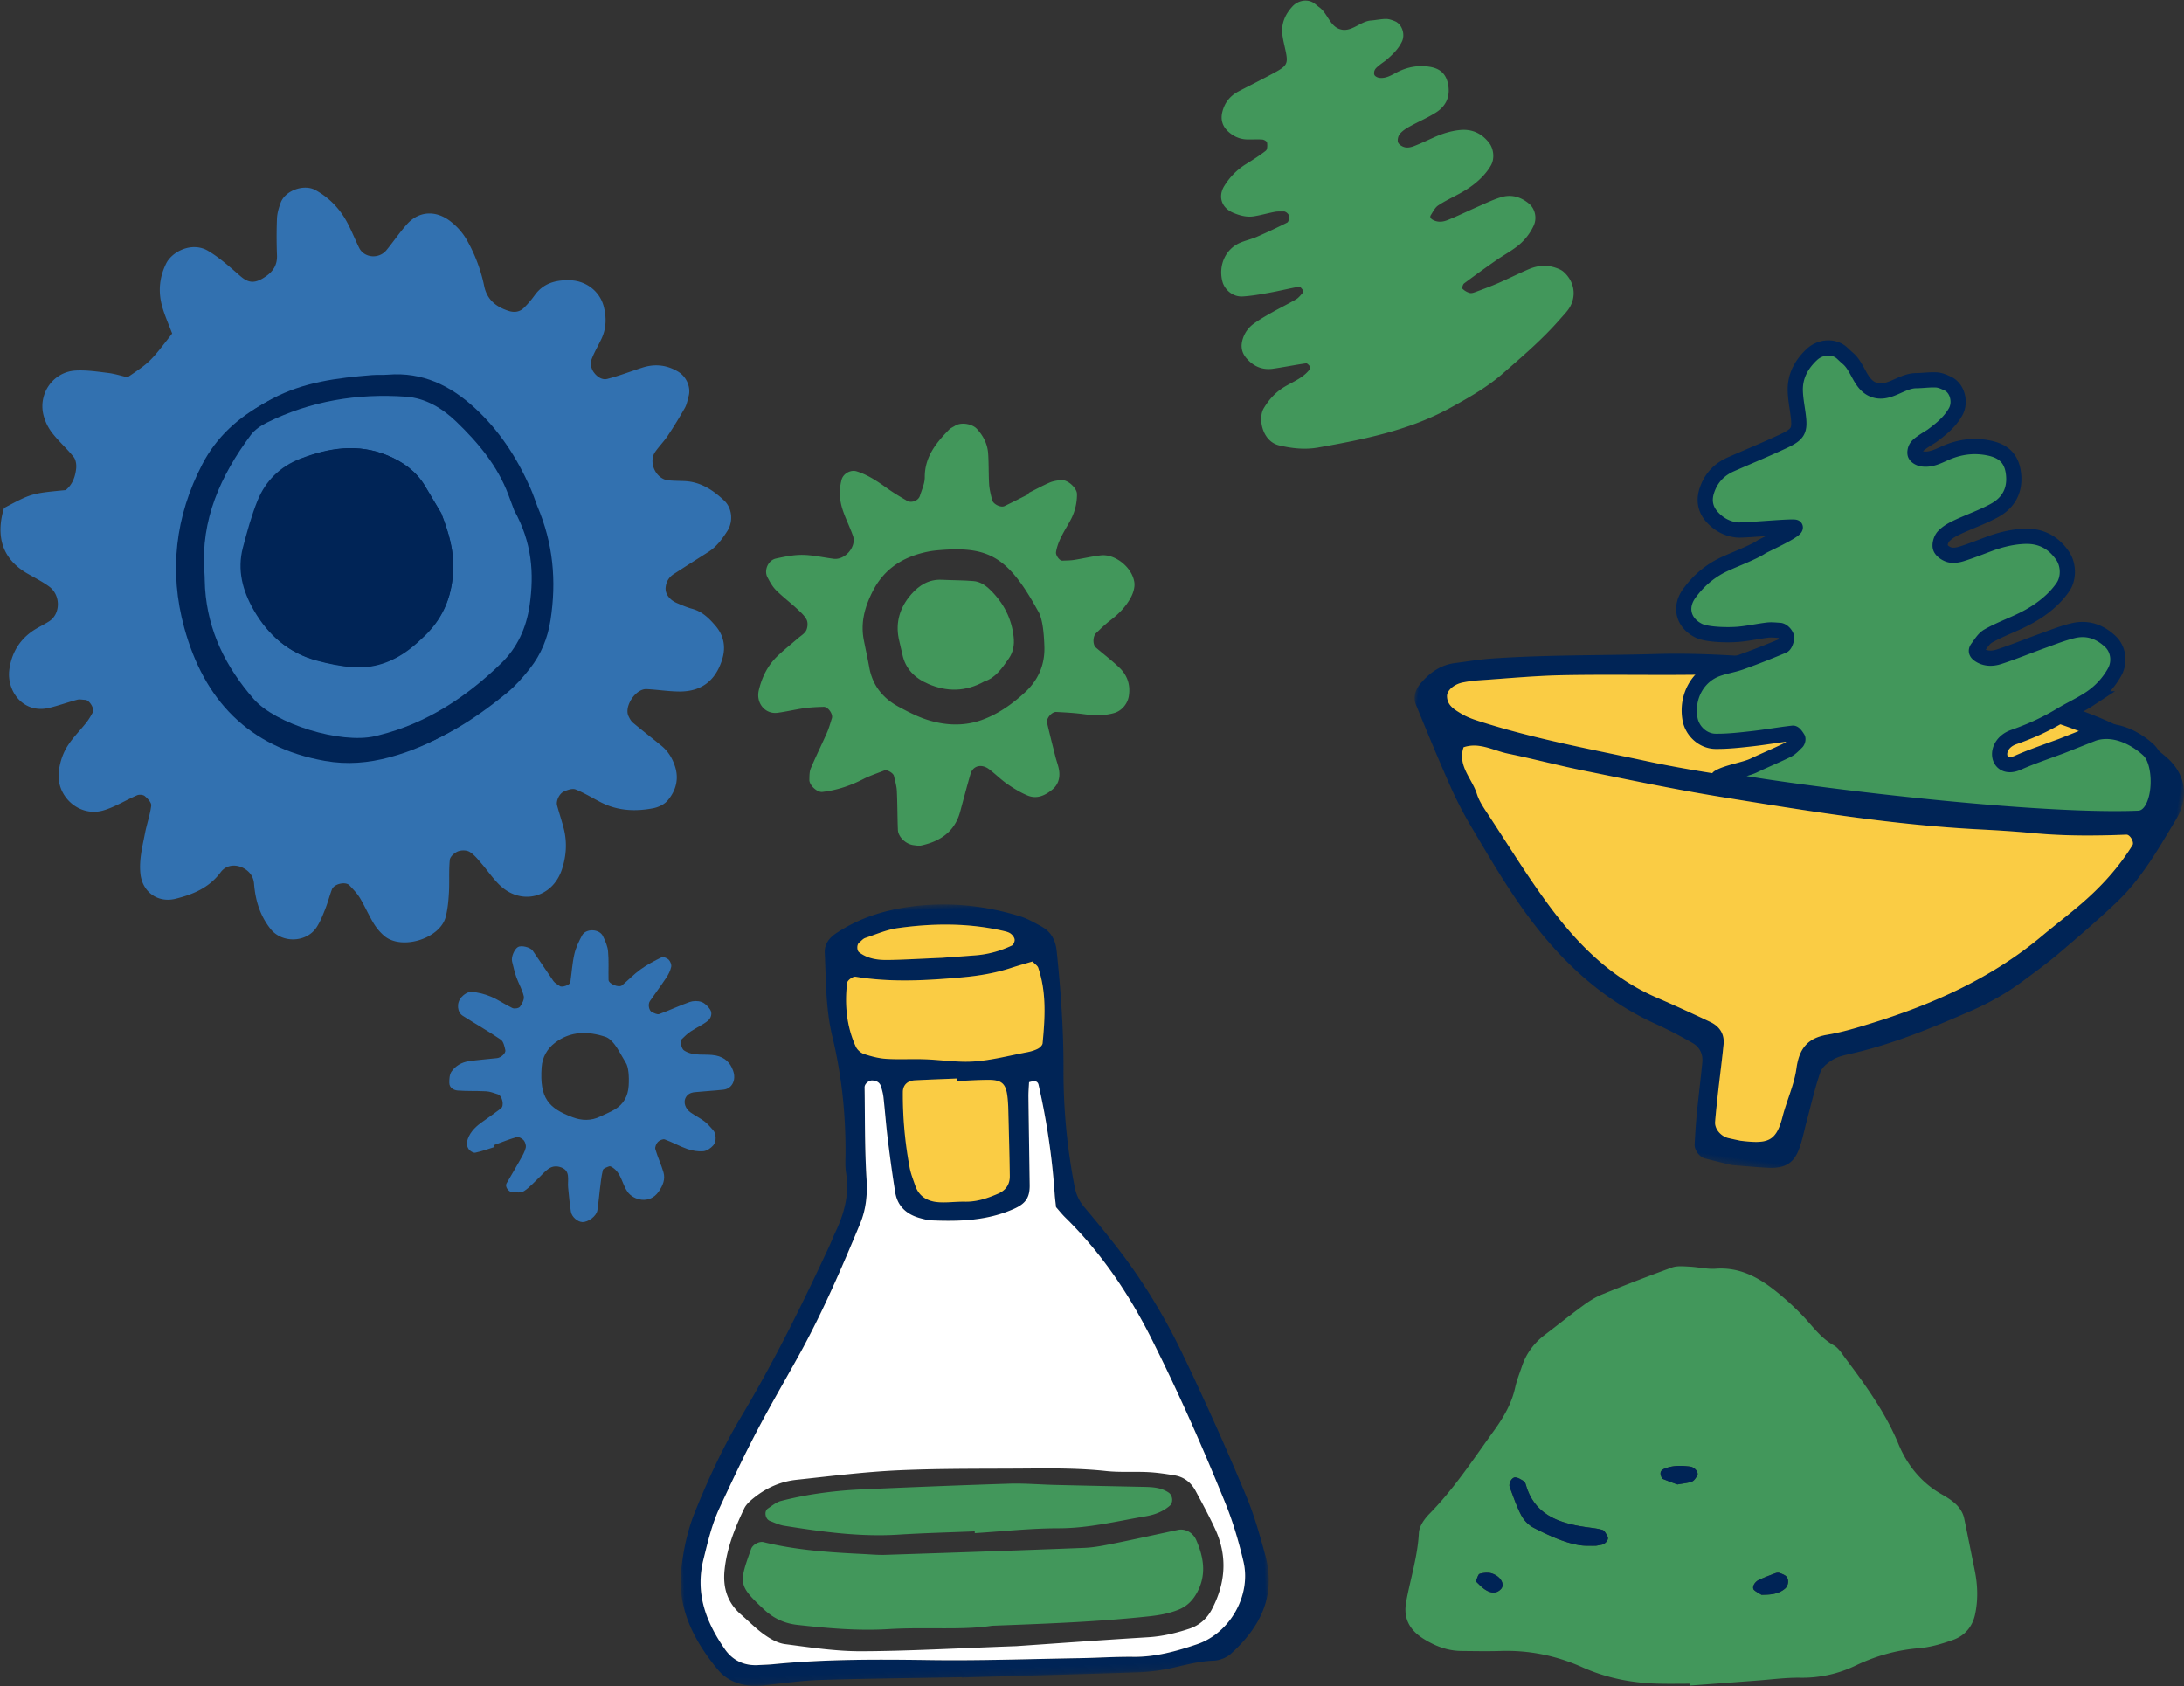
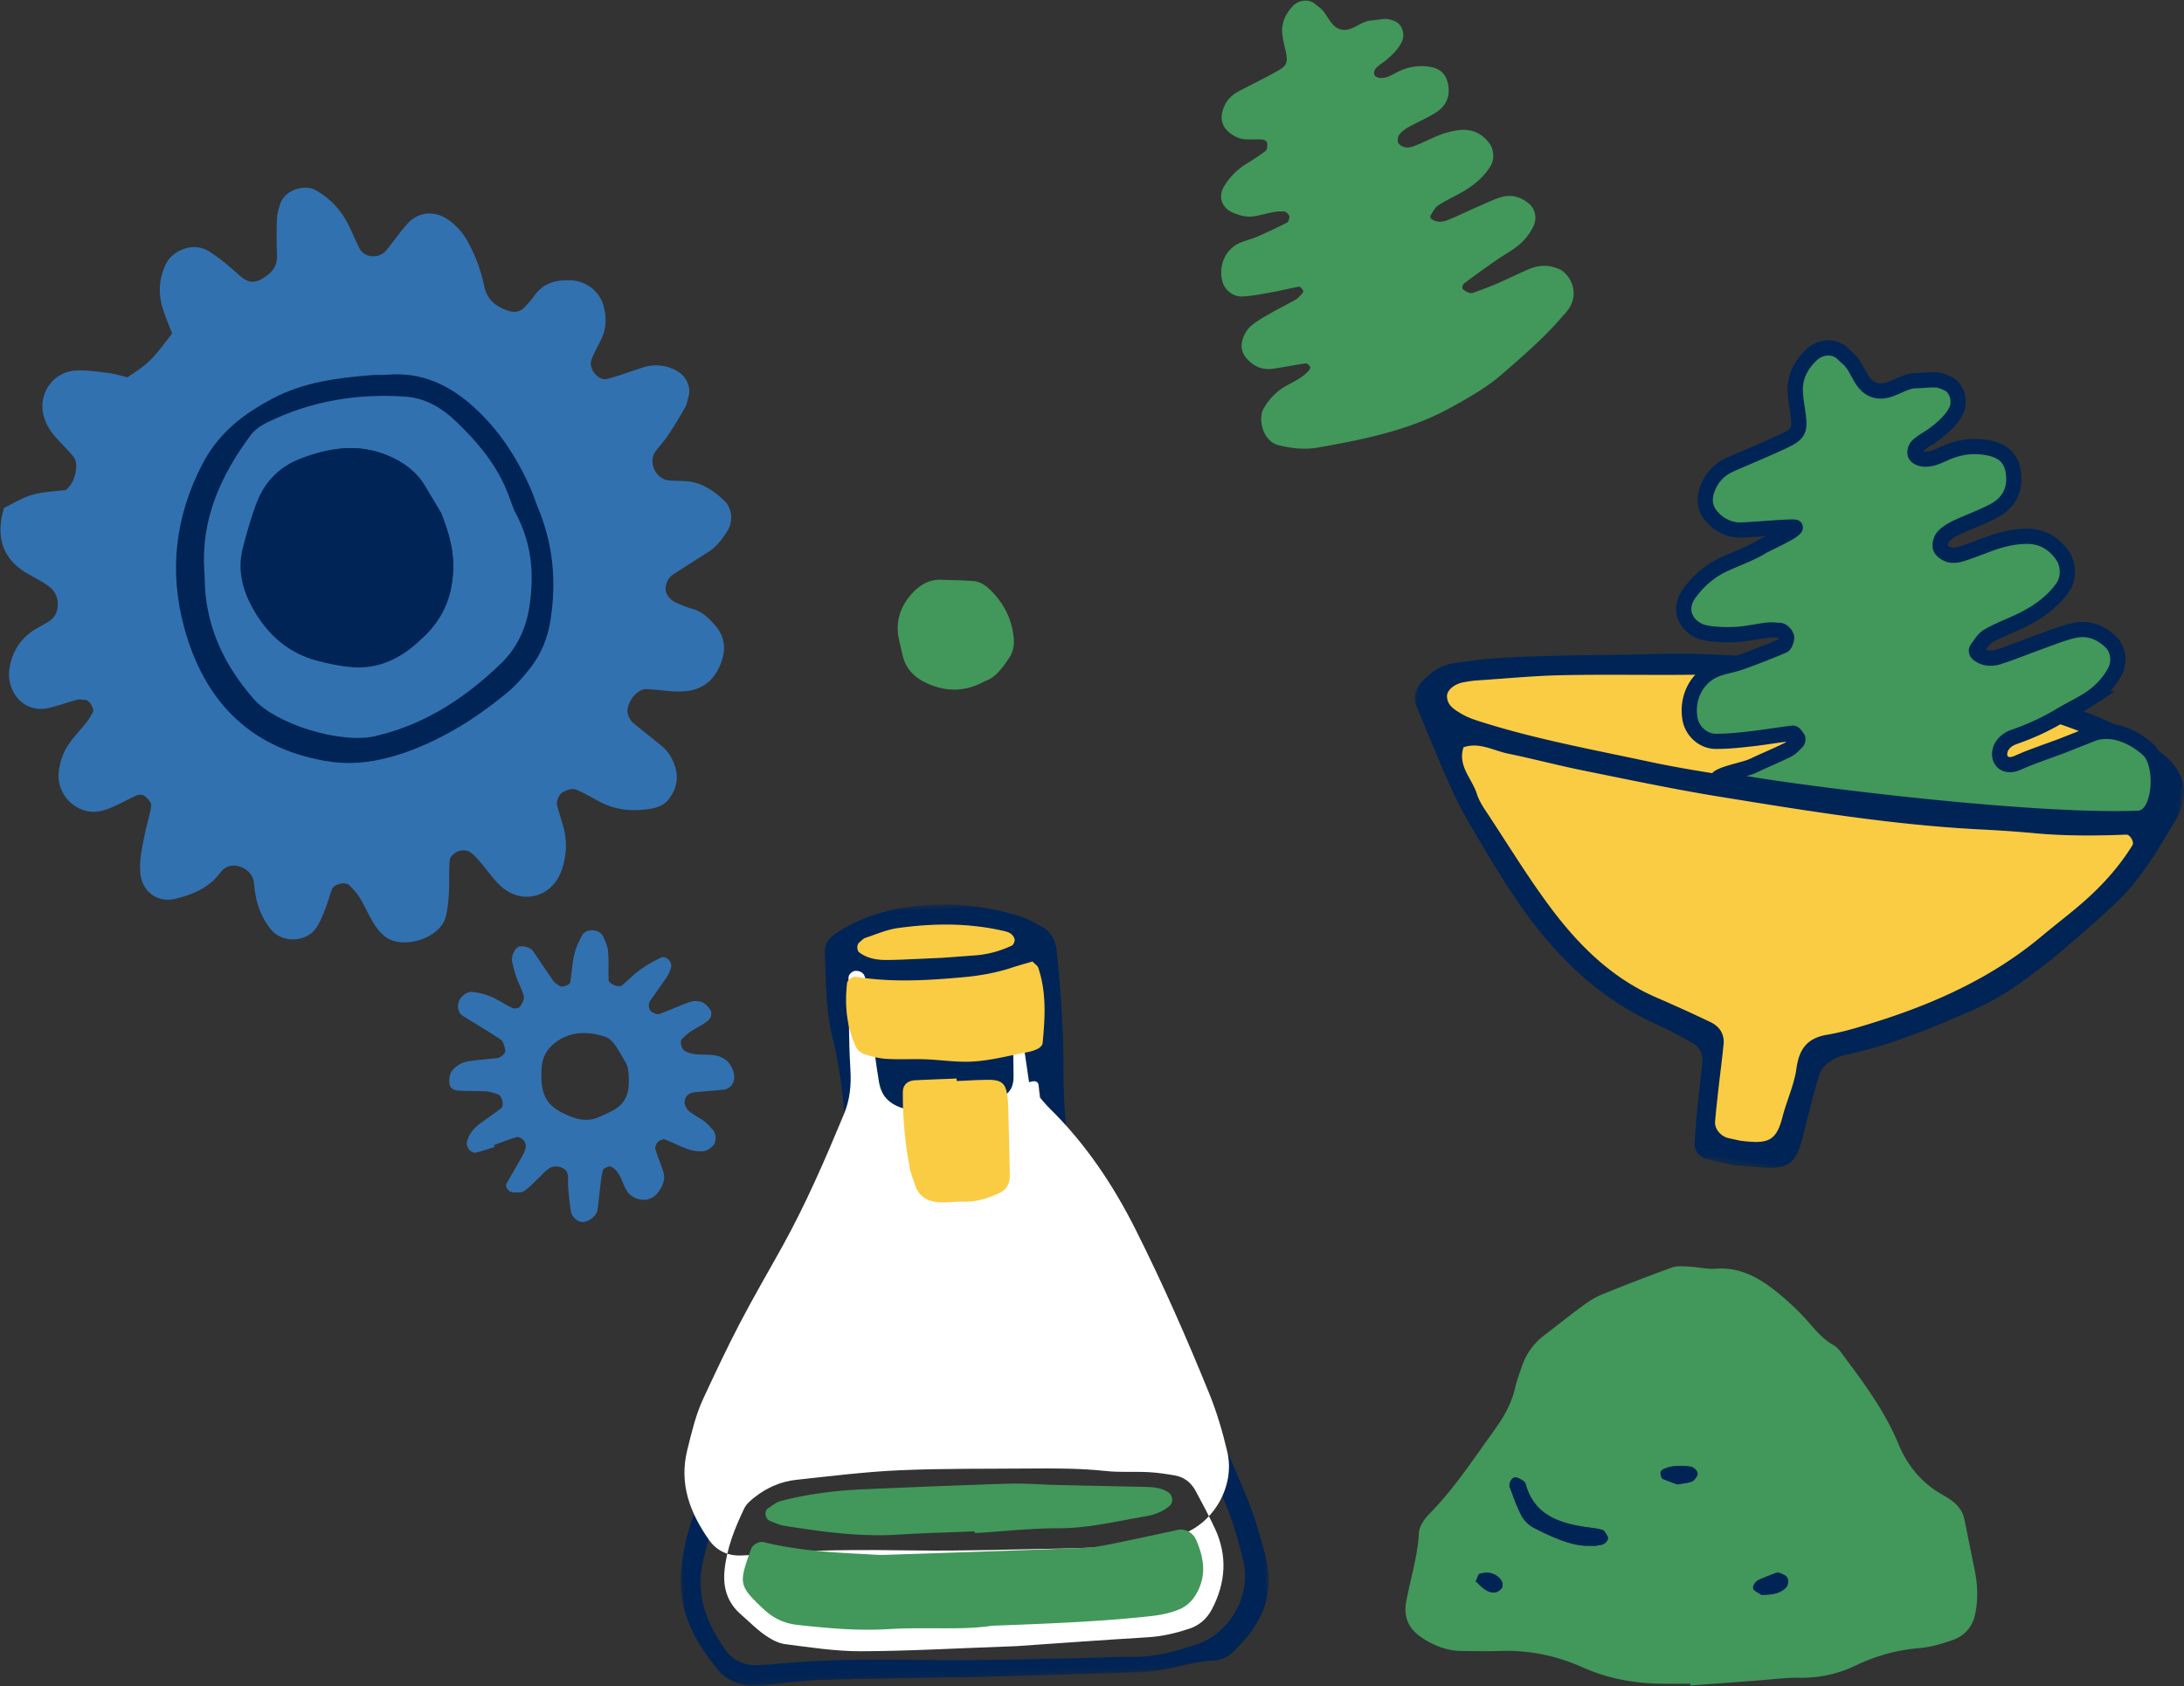
<svg xmlns="http://www.w3.org/2000/svg" xmlns:xlink="http://www.w3.org/1999/xlink" width="316" height="244">
  <rect width="100%" height="100%" fill="#333333" stroke="none" />
  <defs>
    <path id="a" d="M0 .769h85.078v112.08H0z" />
    <path id="c" d="M0 .27h112.232v74.38H0z" />
  </defs>
  <g fill="none" fill-rule="evenodd">
    <path d="M90.535 153.756c-.78-1.3-1.128-2.019-1.609-2.634-.35-.449-.818-.933-1.333-1.102-2.535-.833-5.03-.848-7.28.854-1.157.874-1.837 2.1-1.942 3.52-.33 4.525 1.012 5.959 4.46 7.258 1.343.508 2.687.544 4.01-.096.708-.344 1.45-.632 2.122-1.035 1.273-.76 1.904-1.933 1.997-3.41.085-1.4-.027-2.755-.425-3.355m-18.97 12.203c-.93.29-1.85.628-2.8.827-.277.058-.737-.225-.933-.486-.21-.278-.347-.748-.272-1.077.278-1.207 1.085-2.07 2.066-2.78.95-.687 1.92-1.347 2.853-2.057.516-.396.194-1.837-.437-2.042-.555-.177-1.12-.404-1.69-.438-1.375-.08-2.763-.004-4.135-.114-.566-.046-1.196-.39-1.208-1.095-.01-.56.027-1.239.328-1.663.58-.822 1.48-1.336 2.49-1.485 1.364-.2 2.74-.296 4.111-.45.542-.06 1.276-.714 1.178-1.15-.122-.541-.267-1.258-.66-1.523-1.792-1.223-3.686-2.287-5.513-3.457-.79-.508-.918-1.822-.209-2.65.345-.405.977-.832 1.451-.803.962.058 1.95.312 2.842.687 1.081.454 2.055 1.16 3.122 1.659.284.13.915.031 1.079-.19.316-.43.656-1.078.553-1.536-.208-.948-.74-1.817-1.07-2.745-.261-.739-.435-1.513-.62-2.28-.154-.634.327-1.771.85-2.085.467-.279 1.78.009 2.148.54 1.017 1.458 1.98 2.955 3.003 4.409.211.296.6.467.906.703.31.24 1.465-.155 1.522-.549.2-1.358.278-2.743.583-4.074.215-.94.655-1.85 1.116-2.71.552-1.03 2.493-.968 3.012.09.343.696.681 1.456.749 2.212.126 1.37.035 2.758.069 4.136.015.572 1.488 1.177 1.95.794.904-.752 1.717-1.62 2.668-2.303.948-.684 1.997-1.246 3.052-1.754.244-.12.79.095 1.026.327.244.242.438.726.371 1.046-.115.55-.393 1.095-.709 1.571-.76 1.152-1.591 2.25-2.37 3.389-.318.466-.146 1.384.292 1.588.333.155.774.39 1.056.287 1.48-.536 2.909-1.218 4.393-1.74.523-.183 1.212-.195 1.724-.01.494.18.963.651 1.257 1.112.35.551.097 1.258-.34 1.61-.75.604-1.67.998-2.482 1.542-.473.315-.89.725-1.298 1.125-.312.304-.014 1.395.322 1.613 1.433.94 3.09.432 4.62.744 1.302.267 2.086 1.024 2.507 2.24.456 1.314-.17 2.57-1.409 2.706-1.377.153-2.76.222-4.137.36-.599.059-1.123.287-1.385.907-.27.64.021 1.505.782 2.04.644.454 1.364.803 1.99 1.278.468.352.845.823 1.246 1.257.443.48.536 1.631.028 2.214-.355.408-.935.807-1.447.851-.758.066-1.582-.076-2.309-.329-1.112-.383-2.149-.978-3.256-1.382-.267-.095-.777.123-1.003.363-.238.252-.45.753-.363 1.055.328 1.132.846 2.21 1.173 3.34.293 1.013-.091 1.907-.679 2.772-1.312 1.927-3.674 1.253-4.522.053-.791-1.122-.885-2.664-2.129-3.499-.152-.104-.383-.243-.514-.194-.34.127-.863.298-.925.546-.232.942-.321 1.923-.445 2.894-.125.975-.188 1.959-.349 2.929-.14.853-1.329 1.728-2.19 1.696-.664-.025-1.523-.744-1.642-1.504-.182-1.165-.29-2.34-.404-3.515-.106-1.108.43-2.493-1.196-2.95-1.417-.397-2.135.713-2.985 1.511-.718.674-1.378 1.44-2.188 1.973-.426.278-1.125.209-1.693.173-.598-.042-1.098-.844-.856-1.264.69-1.195 1.397-2.378 2.07-3.582.285-.508.586-1.037.716-1.594.077-.327-.068-.814-.29-1.077-.225-.264-.728-.542-1.011-.464-1.118.311-2.2.76-3.294 1.155l.093.276" fill="#3271B0" />
    <g fill="#42975B">
-       <path d="M150.162 88.363c-4.273-7.775-7.117-9.332-14.085-8.775-.571.046-1.144.099-1.704.21-3.54.696-6.357 2.365-8.075 5.702-1.17 2.277-1.815 4.586-1.31 7.136.256 1.307.547 2.606.782 3.914.47 2.63 1.98 4.501 4.286 5.732 1.339.715 2.71 1.43 4.15 1.882 2.591.817 5.29.935 7.862.007 2.345-.845 4.394-2.295 6.228-3.986 1.92-1.77 2.898-4.002 2.814-6.62-.068-2.1-.285-4.188-.948-5.202m-1.343-17.035c1.01-.505 2.003-1.05 3.038-1.5.502-.22 1.077-.303 1.63-.368.954-.11 2.337 1.13 2.339 2.039a7.798 7.798 0 01-.95 3.787c-.797 1.48-1.8 2.876-2.082 4.596-.072.437.487 1.258.917 1.241.556-.025 1.117-.02 1.663-.102 1.302-.202 2.591-.515 3.898-.666 2.046-.243 4.537 1.715 4.855 3.9.102.68-.146 1.51-.48 2.145-.704 1.342-1.762 2.422-2.978 3.35-.74.564-1.414 1.218-2.084 1.869-.485.473-.49 1.676-.031 2.07 1.14.986 2.35 1.893 3.432 2.937 1.147 1.106 1.604 2.509 1.337 4.122-.186 1.13-1.053 2.118-2.105 2.42-1.486.427-2.969.362-4.48.16-1.297-.174-2.611-.243-3.92-.31-.646-.032-1.463.935-1.319 1.565.377 1.644.798 3.278 1.21 4.917.182.725.481 1.436.553 2.171.094.962-.185 1.886-.96 2.537-1.053.889-2.267 1.464-3.632.896-1.03-.428-2.008-1.029-2.931-1.666-.923-.638-1.724-1.449-2.622-2.13-1.104-.838-2.348-.52-2.699.684-.526 1.808-1 3.631-1.493 5.448-.78 2.89-2.87 4.292-5.632 4.896-.352.078-.746-.004-1.118-.049-1.093-.132-2.215-1.18-2.26-2.203-.08-1.88-.06-3.766-.154-5.646-.037-.732-.256-1.456-.424-2.178-.095-.406-.995-.93-1.36-.786-1.038.41-2.11.76-3.1 1.268-1.868.957-3.811 1.607-5.897 1.847-.745.083-1.898-.96-1.876-1.76.015-.555-.003-1.155.206-1.648.73-1.734 1.573-3.42 2.332-5.142.3-.683.503-1.408.725-2.121.185-.6-.56-1.658-1.183-1.64-.927.025-1.86.063-2.78.189-1.3.183-2.584.496-3.885.67-1.83.247-3.173-1.42-2.727-3.272.45-1.878 1.271-3.557 2.662-4.9.947-.915 1.99-1.732 2.985-2.6.425-.367.979-.682 1.21-1.15.215-.44.269-1.15.05-1.56-.333-.632-.928-1.144-1.472-1.646-.969-.893-2.03-1.69-2.954-2.622-.515-.518-.888-1.205-1.236-1.864-.532-1.002.097-2.46 1.23-2.706 1.273-.276 2.588-.549 3.879-.529 1.493.023 2.98.378 4.472.566 1.66.207 3.34-1.76 2.794-3.322-.435-1.24-1.035-2.424-1.458-3.667-.497-1.447-.59-2.937-.189-4.448.234-.886 1.305-1.497 2.186-1.217 1.647.52 3.038 1.47 4.422 2.461.913.657 1.889 1.228 2.858 1.797.635.376 1.645-.007 1.867-.706.28-.89.708-1.801.704-2.7-.014-2.916 1.614-4.93 3.478-6.848.256-.265.62-.42.94-.618.86-.525 2.446-.27 3.131.479.922 1.004 1.52 2.172 1.618 3.522.108 1.502.053 3.012.147 4.513.046.742.251 1.48.415 2.212.14.63 1.256 1.19 1.824.913 1.183-.576 2.355-1.174 3.53-1.765l-.066-.132" />
      <path d="M142.432 98.594c1.615-.51 2.57-1.937 3.537-3.323.638-.914.815-1.97.696-3.08-.286-2.713-1.466-4.967-3.414-6.865-.69-.671-1.463-1.174-2.398-1.252-1.524-.128-3.059-.113-4.587-.187-1.855-.09-3.262.783-4.416 2.102-1.603 1.836-2.301 3.967-1.815 6.405.15.752.366 1.492.518 2.244.439 2.161 1.845 3.503 3.774 4.327 2.692 1.153 5.38 1.146 8.105-.37" />
    </g>
    <path d="M.535 73.532c4.022-2.146 4.022-2.146 8.967-2.62.988-.803 1.384-1.923 1.516-3.112.06-.546-.034-1.262-.356-1.67-.983-1.234-2.195-2.29-3.153-3.541a7.063 7.063 0 01-1.244-2.645c-.705-3.11 1.495-6.138 4.655-6.327 1.566-.092 3.16.152 4.729.344.977.12 1.927.43 2.796.632 3.284-2.223 3.284-2.223 6.464-6.335-.45-1.193-1.011-2.445-1.398-3.748-.642-2.155-.5-4.25.505-6.336.883-1.834 3.821-3.236 6.103-1.871 1.728 1.033 3.176 2.363 4.673 3.66 1.262 1.096 2.216 1.053 3.733-.016 1.05-.74 1.598-1.673 1.552-2.995a69.659 69.659 0 01-.004-5.33c.033-.771.267-1.557.536-2.287.662-1.79 3.387-2.741 5.037-1.828 1.968 1.088 3.472 2.64 4.535 4.586.663 1.214 1.166 2.51 1.774 3.75.727 1.492 2.872 1.683 3.97.342 1.002-1.224 1.889-2.544 2.94-3.721 1.757-1.976 4.255-2.08 6.38-.383.943.749 1.716 1.617 2.314 2.672a22.722 22.722 0 012.498 6.64c.413 1.987 1.727 3.018 3.547 3.597.818.258 1.594.154 2.203-.45a13.669 13.669 0 001.534-1.792c1.296-1.813 3.13-2.273 5.228-2.19 2.25.091 4.213 1.597 4.78 3.77.409 1.568.395 3.137-.298 4.638-.497 1.076-1.135 2.1-1.518 3.21-.158.463.039 1.195.335 1.627.441.644 1.196 1.23 2.003 1.022 1.72-.444 3.387-1.092 5.084-1.634 1.801-.578 3.522-.393 5.155.583 1.21.72 1.888 2.262 1.527 3.558-.16.57-.258 1.182-.543 1.686a67.375 67.375 0 01-2.472 4.026c-.546.818-1.255 1.528-1.82 2.337-1.032 1.49.086 3.926 1.881 4.117.789.083 1.587.074 2.381.112 2.33.11 4.122 1.309 5.736 2.837 1.13 1.069 1.318 3.002.443 4.375-.75 1.172-1.562 2.29-2.772 3.054a665.957 665.957 0 00-5.002 3.194c-.709.459-1.085 1.123-1.161 1.956-.08.88.54 1.76 1.623 2.226.729.314 1.468.633 2.232.84 1.429.385 2.407 1.355 3.32 2.408 1.27 1.461 1.57 3.146.987 4.982-.965 3.027-3.009 4.593-6.166 4.573-1.585-.008-3.167-.272-4.753-.348-1.573-.076-3.278 2.489-2.618 3.902.163.348.364.721.65.964 1.368 1.143 2.781 2.23 4.156 3.365.941.776 1.549 1.796 1.923 2.941.605 1.856.13 3.544-1.076 4.964-.473.552-1.313.953-2.05 1.097-2.588.507-5.15.387-7.56-.833-1.236-.629-2.42-1.37-3.703-1.882-.453-.181-1.167.072-1.682.304-.678.304-1.159 1.374-.99 1.996.306 1.14.693 2.262.979 3.406.492 1.967.357 3.928-.27 5.842-1.352 4.133-5.903 5.3-9.026 2.28-.989-.955-1.762-2.126-2.67-3.169-.515-.593-1.026-1.25-1.682-1.637-.438-.257-1.201-.255-1.688-.057-.49.2-1.115.76-1.162 1.212-.157 1.563-.037 3.147-.125 4.718-.066 1.175-.174 2.369-.459 3.51-.802 3.207-6.436 4.933-8.94 2.753a7.65 7.65 0 01-1.51-1.807c-.713-1.183-1.262-2.463-1.973-3.649-.4-.663-.965-1.237-1.497-1.814-.566-.614-2.25-.232-2.556.586-.345.92-.585 1.879-.947 2.79-.361.91-.724 1.845-1.253 2.66-1.473 2.276-5.015 2.355-6.67.27-1.543-1.945-2.202-4.158-2.396-6.574-.064-.8-.44-1.487-1.13-1.99-1.184-.858-2.791-.872-3.7.354-1.659 2.238-3.97 3.197-6.521 3.833-2.58.639-4.795-.982-5.083-3.596-.223-2.016.281-3.93.654-5.862.26-1.35.736-2.664.905-4.022.052-.424-.511-1.012-.927-1.373-.236-.205-.808-.25-1.12-.117-1.63.697-3.164 1.677-4.847 2.179-3.497 1.04-6.899-2.012-6.479-5.608.165-1.409.607-2.728 1.377-3.878.76-1.142 1.75-2.131 2.606-3.21.358-.453.65-.963.931-1.469.295-.532-.485-1.806-1.092-1.823-.386-.01-.8-.114-1.158-.018-1.344.359-2.657.835-4.007 1.166-3.809.938-6.224-2.438-5.816-5.517.3-2.245 1.336-4.13 3.203-5.478.802-.578 1.727-.982 2.56-1.518 1.672-1.075 1.693-3.8-.008-5.038-.959-.694-2.026-1.241-3.06-1.83C.66 81.108-.479 78.22.314 74.503c.084-.388.206-.762.31-1.146l-.09.175z" fill="#3271B0" />
    <path d="M76.76 73.704c-.276-.732-.583-1.678-.983-2.58-1.945-4.393-4.51-8.37-8.086-11.636-3.51-3.205-7.515-5.161-12.434-4.76-.79.064-1.593 0-2.385.064-4.967.41-9.844 1.002-14.382 3.43-3.998 2.14-7.153 4.977-9.226 8.962-3.921 7.536-4.829 15.519-2.607 23.639 2.841 10.385 9.233 17.3 20.345 19.269 3.244.575 6.305.306 9.413-.532 6.09-1.638 11.252-4.934 16.031-8.882 1.217-1.002 2.278-2.225 3.255-3.465 1.62-2.058 2.572-4.39 2.98-7.02.868-5.621.406-11.047-1.922-16.489" fill="#002456" />
    <path d="M75.056 73.778c-.157-.417-.507-1.345-.86-2.273-1.59-4.188-4.414-7.508-7.607-10.55-2.068-1.966-4.512-3.426-7.384-3.629-7.09-.498-13.938.608-20.362 3.753-.87.425-1.772 1.032-2.342 1.791-4.404 5.86-7.341 12.248-6.774 19.802.059.79.041 1.587.096 2.38.425 6.191 3.033 11.364 7.124 16.005 3.193 3.622 12.696 6.53 17.74 5.389.196-.043.388-.094.581-.14 6.99-1.716 12.782-5.51 17.882-10.39 2.35-2.25 3.683-5.088 4.166-8.378.683-4.655.35-9.1-2.26-13.76m2.674-.572c2.333 5.446 2.794 10.876 1.926 16.503-.408 2.631-1.364 4.966-2.988 7.023-.98 1.243-2.043 2.467-3.26 3.47-4.793 3.949-9.968 7.25-16.07 8.89-3.118.837-6.186 1.106-9.438.53-11.138-1.97-17.545-8.892-20.394-19.286-2.228-8.127-1.32-16.116 2.612-23.659 2.078-3.988 5.24-6.827 9.248-8.97 4.55-2.43 9.438-3.024 14.417-3.431.793-.065 1.597 0 2.391-.065 4.931-.4 8.945 1.555 12.464 4.763 3.586 3.272 6.156 7.252 8.107 11.648.4.904.708 1.85.985 2.584" fill="#002456" />
    <path d="M63.838 74.25c-.357-.599-1.359-2.29-2.373-3.972-1.281-2.113-3.176-3.455-5.42-4.386-4.284-1.773-8.495-1.106-12.625.49-2.883 1.11-5.008 3.198-6.165 6.064-.883 2.188-1.507 4.491-2.11 6.78-.856 3.25-.051 6.255 1.589 9.091 2.066 3.579 4.981 6.113 8.996 7.19 1.7.458 3.455.819 5.206.952 3.057.236 5.83-.733 8.276-2.58.785-.594 1.518-1.262 2.23-1.944 2.878-2.753 4.14-6.174 4.128-10.127-.006-2.209-.47-4.316-1.732-7.559m10.558-.407c2.58 4.66 2.907 9.105 2.23 13.76-.477 3.291-1.798 6.13-4.123 8.382-5.044 4.883-10.772 8.679-17.683 10.397-.192.047-.382.098-.575.14-4.988 1.143-14.38-1.761-17.538-5.382-4.043-4.64-6.62-9.812-7.037-16.004-.054-.793-.036-1.59-.094-2.38-.558-7.554 2.348-13.942 6.705-19.807.564-.759 1.456-1.366 2.317-1.792 6.353-3.148 13.123-4.257 20.133-3.761 2.84.202 5.255 1.66 7.3 3.626 3.155 3.041 5.947 6.362 7.517 10.548l.848 2.273" fill="#3271B0" />
    <path d="M45.457 69.033c-2.802.76-4.653 2.902-5.566 5.938-.51 1.697-.992 3.407-1.388 5.137-.933 4.086.486 7.361 3.548 9.996 2.816 2.424 6.18 3.3 9.792 3.23 2.2-.04 4.233-.832 5.948-2.222 5.412-4.384 6.718-9.619 3.772-16.362-1.465-3.357-3.914-5.977-7.76-6.554-2.707-.403-5.447-.453-8.346.837m18.393 5.245c1.257 3.249 1.716 5.362 1.722 7.576.012 3.96-1.246 7.387-4.109 10.148-.71.682-1.44 1.352-2.222 1.946-2.436 1.854-5.193 2.824-8.238 2.59-1.742-.135-3.489-.496-5.181-.953-3.996-1.078-6.895-3.618-8.952-7.204-1.631-2.842-2.431-5.853-1.577-9.11.6-2.293 1.222-4.6 2.1-6.792 1.152-2.872 3.267-4.964 6.137-6.08 4.111-1.6 8.302-2.267 12.566-.492 2.233.93 4.12 2.274 5.393 4.394 1.01 1.686 2.005 3.378 2.36 3.977" fill="#002456" />
    <g>
      <g transform="rotate(-2 3814.935 -2657.422)">
        <mask id="b" fill="#fff">
          <use xlink:href="#a" />
        </mask>
        <path d="M40.95 8.503c.805-.03 2.825-.105 4.841-.19 1.853-.076 3.632-.504 5.329-1.231.235-.102.453-.57.432-.851-.019-.308-.273-.66-.526-.869-.27-.22-.646-.33-.994-.424-5.037-1.358-10.166-1.494-15.31-.955-1.618.168-3.19.796-4.768 1.263-.325.097-.585.416-.88.625-.388.273-.398 1.142-.074 1.408 1.208.992 2.658 1.23 4.131 1.262 2.2.048 4.403-.013 7.82-.038zm1.513 17.893c-.002-.12-.004-.241-.004-.363-2.016.013-4.03.013-6.044.045-1.077.018-1.752.635-1.794 1.64-.157 3.67.052 7.325.603 10.955.135.9.45 1.775.719 2.65.495 1.61 1.74 2.34 3.286 2.503 1.27.132 2.565-.015 3.844.054 1.702.093 3.257-.38 4.807-.99 1.163-.454 1.754-1.317 1.779-2.509.072-3.299.09-6.598.124-9.898.004-.365-.015-.734-.033-1.1-.11-2.367-.652-2.956-2.888-3.006-1.467-.035-2.934.011-4.399.019zm11.556-16.9c-.988.256-2.054.506-3.104.81-2.318.674-4.667.986-7.088 1.117-5.182.287-10.333.404-15.453-.62-.415-.081-1.21.485-1.268.861-.468 3.162-.294 6.266.937 9.243.19.459.681.935 1.144 1.105 1.025.383 2.11.712 3.194.817 1.835.18 3.694.124 5.536.252 2.396.167 4.793.654 7.176.57 2.565-.092 5.113-.673 7.664-1.065.54-.082 1.086-.214 1.578-.44.306-.142.698-.476.736-.767.48-3.66.84-7.331-.246-10.952-.094-.314-.461-.545-.806-.931zM52.918 26.93c-.054.694-.148 1.425-.165 2.157-.095 4.244-.174 8.49-.264 12.739-.038 1.796-.686 2.645-2.364 3.33-3.883 1.585-7.926 1.581-12.004 1.262-.545-.042-1.088-.209-1.616-.371-1.93-.591-3.234-1.808-3.496-3.866-.327-2.559-.582-5.131-.807-7.706-.18-2.024-.257-4.055-.41-6.08-.04-.544-.166-1.089-.312-1.615-.166-.59-.627-.843-1.218-.897-.48-.046-1.138.446-1.148.945-.091 4.424-.302 8.85-.187 13.268.06 2.284-.21 4.38-1.155 6.446-2.917 6.387-5.918 12.727-9.537 18.754-2.186 3.644-4.464 7.232-6.557 10.925-2.002 3.533-3.857 7.152-5.697 10.77-1.175 2.31-1.84 4.807-2.554 7.3-1.402 4.888.067 9.113 2.657 13.115 1.061 1.635 2.695 2.488 4.71 2.44.741-.015 1.481-.004 2.22-.051 7.574-.482 15.135-.175 22.709.198 7.195.352 14.41.343 21.617.477 2.588.046 5.181-.042 7.765.078 3.206.15 6.25-.595 9.26-1.494 4.846-1.446 8.11-6.832 7.138-11.719-.58-2.905-1.307-5.759-2.324-8.54-2.982-8.157-6.205-16.223-9.831-24.115-3.022-6.574-6.823-12.687-11.846-17.97-.499-.527-.931-1.116-1.314-1.58-.051-.736-.109-1.283-.126-1.834a102.273 102.273 0 00-1.78-15.934c-.13-.683-.733-.599-1.364-.432zM40.21 112.63c-6.834-.115-13.668-.295-20.502-.317-2.76-.008-5.522.307-8.282.506-2.565.188-4.97-.562-6.469-2.507-3.334-4.323-5.644-9.168-4.772-14.848.419-2.72 1.079-5.432 2.21-7.986 2.098-4.734 4.431-9.341 7.243-13.696 5.013-7.768 9.374-15.9 13.557-24.133.334-.658.614-1.344.954-1.998 1.389-2.67 2.244-5.438 1.855-8.504-.116-.907-.028-1.844.012-2.768.245-5.744-.167-11.455-1.316-17.072-.826-4.042-.622-8.085-.67-12.14-.015-1.232.73-2.112 1.676-2.705C28.894 2.47 32.452 1.423 36.14 1c5.587-.638 11.072.06 16.382 1.919 1.027.361 1.978.968 2.928 1.524 1.38.807 2.014 2.031 2.125 3.644.394 5.713.605 11.415.388 17.15a87.35 87.35 0 001.03 17.121c.181 1.13.62 2.089 1.33 2.982a176.678 176.678 0 014.029 5.289c3.73 5.086 6.828 10.533 9.362 16.303a422.509 422.509 0 018.552 21.03c1.044 2.776 1.73 5.643 2.414 8.516 1.419 5.967-1.083 10.435-5.465 14.125-.65.549-1.685.904-2.542.904-2.062 0-4.018.463-6.013.84a27.01 27.01 0 01-4.948.465c-8.502-.006-17.002-.084-25.502-.138v-.042z" fill="#002456" mask="url(#b)" />
      </g>
-       <path d="M147.045 238.186c5.056-.347 12.058-.86 19.067-1.288 2.06-.126 4.016-.592 5.951-1.23 1.478-.49 2.57-1.456 3.284-2.817 2.011-3.831 2.282-7.756.423-11.722-.862-1.838-1.823-3.632-2.786-5.42-.647-1.197-1.657-2-3.016-2.23-1.267-.214-2.546-.407-3.827-.473-2.03-.101-4.08.057-6.093-.158-3.69-.398-7.383-.397-11.079-.364-6.281.057-12.567-.024-18.839.254-4.978.22-9.941.849-14.904 1.378-2.247.24-4.286 1.134-6.063 2.541-.57.449-1.183.975-1.484 1.606-1.358 2.836-2.52 5.741-2.845 8.918-.264 2.572.42 4.745 2.41 6.458 1.118.965 2.155 2.043 3.354 2.887.887.626 1.941 1.23 2.983 1.366 3.657.477 7.344 1.041 11.018 1.031 6.83-.022 13.658-.425 22.446-.737m1.848-81.6c.625-.187 1.224-.292 1.378.386a102.711 102.711 0 012.335 15.862c.037.549.113 1.093.19 1.83.397.447.85 1.022 1.369 1.53 5.204 5.107 9.213 11.081 12.463 17.548 3.9 7.76 7.404 15.708 10.669 23.755 1.112 2.744 1.94 5.57 2.618 8.456 1.144 4.85-1.93 10.346-6.722 11.96-2.978 1.004-5.995 1.852-9.202 1.815-2.587-.029-5.176.15-7.764.192-7.207.12-14.417.381-21.62.279-7.583-.107-15.15-.15-22.702.596-.737.073-1.477.086-2.216.129-2.015.116-3.677-.678-4.793-2.275-2.728-3.909-4.344-8.08-3.113-13.017.626-2.515 1.204-5.033 2.297-7.381 1.713-3.683 3.44-7.362 5.319-10.963 1.962-3.766 4.113-7.431 6.171-11.147 3.406-6.15 6.184-12.593 8.876-19.077.87-2.098 1.069-4.2.93-6.482-.269-4.41-.215-8.842-.278-13.265-.006-.5.635-1.014 1.116-.985.59.033 1.062.27 1.249.853.164.522.309 1.062.368 1.604.224 2.019.371 4.046.621 6.062.316 2.563.66 5.126 1.076 7.674.334 2.045 1.68 3.217 3.63 3.74.532.145 1.08.29 1.627.315 4.087.177 8.128.04 11.953-1.68 1.652-.745 2.27-1.615 2.246-3.41-.058-4.25-.13-8.496-.18-12.743-.009-.73.057-1.464.089-2.162" fill="#FFF" />
+       <path d="M147.045 238.186c5.056-.347 12.058-.86 19.067-1.288 2.06-.126 4.016-.592 5.951-1.23 1.478-.49 2.57-1.456 3.284-2.817 2.011-3.831 2.282-7.756.423-11.722-.862-1.838-1.823-3.632-2.786-5.42-.647-1.197-1.657-2-3.016-2.23-1.267-.214-2.546-.407-3.827-.473-2.03-.101-4.08.057-6.093-.158-3.69-.398-7.383-.397-11.079-.364-6.281.057-12.567-.024-18.839.254-4.978.22-9.941.849-14.904 1.378-2.247.24-4.286 1.134-6.063 2.541-.57.449-1.183.975-1.484 1.606-1.358 2.836-2.52 5.741-2.845 8.918-.264 2.572.42 4.745 2.41 6.458 1.118.965 2.155 2.043 3.354 2.887.887.626 1.941 1.23 2.983 1.366 3.657.477 7.344 1.041 11.018 1.031 6.83-.022 13.658-.425 22.446-.737m1.848-81.6c.625-.187 1.224-.292 1.378.386c.037.549.113 1.093.19 1.83.397.447.85 1.022 1.369 1.53 5.204 5.107 9.213 11.081 12.463 17.548 3.9 7.76 7.404 15.708 10.669 23.755 1.112 2.744 1.94 5.57 2.618 8.456 1.144 4.85-1.93 10.346-6.722 11.96-2.978 1.004-5.995 1.852-9.202 1.815-2.587-.029-5.176.15-7.764.192-7.207.12-14.417.381-21.62.279-7.583-.107-15.15-.15-22.702.596-.737.073-1.477.086-2.216.129-2.015.116-3.677-.678-4.793-2.275-2.728-3.909-4.344-8.08-3.113-13.017.626-2.515 1.204-5.033 2.297-7.381 1.713-3.683 3.44-7.362 5.319-10.963 1.962-3.766 4.113-7.431 6.171-11.147 3.406-6.15 6.184-12.593 8.876-19.077.87-2.098 1.069-4.2.93-6.482-.269-4.41-.215-8.842-.278-13.265-.006-.5.635-1.014 1.116-.985.59.033 1.062.27 1.249.853.164.522.309 1.062.368 1.604.224 2.019.371 4.046.621 6.062.316 2.563.66 5.126 1.076 7.674.334 2.045 1.68 3.217 3.63 3.74.532.145 1.08.29 1.627.315 4.087.177 8.128.04 11.953-1.68 1.652-.745 2.27-1.615 2.246-3.41-.058-4.25-.13-8.496-.18-12.743-.009-.73.057-1.464.089-2.162" fill="#FFF" />
      <path d="M149.385 139.124c.357.374.732.593.837.903 1.212 3.582.98 7.263.629 10.939-.028.29-.409.638-.71.79-.483.243-1.025.396-1.561.497-2.536.48-5.062 1.15-7.622 1.33-2.38.167-4.793-.237-7.192-.317-1.846-.066-3.702.054-5.541-.06-1.088-.069-2.183-.36-3.22-.704-.47-.156-.977-.615-1.182-1.065-1.335-2.934-1.618-6.03-1.26-9.204.043-.38.82-.972 1.238-.904 5.153.844 10.296.545 15.464.08 2.416-.219 4.752-.612 7.046-1.364 1.038-.34 2.094-.628 3.074-.92M138.424 156.42c1.466-.061 2.93-.157 4.396-.175 2.236-.027 2.798.541 2.993 2.906.03.364.06.73.07 1.098.08 3.296.178 6.596.222 9.896.015 1.192-.543 2.075-1.69 2.57-1.529.66-3.066 1.189-4.769 1.156-1.281-.026-2.572.168-3.844.079-1.552-.109-2.822-.793-3.371-2.386-.298-.864-.644-1.728-.813-2.622a56.768 56.768 0 01-.983-10.93c.007-1.003.658-1.644 1.734-1.699 2.014-.105 4.026-.175 6.039-.257l.016.363M136.289 138.589c-3.414.144-5.613.282-7.813.311-1.473.019-2.93-.167-4.173-1.117-.333-.255-.353-1.123.025-1.41.287-.218.536-.547.858-.656 1.56-.521 3.11-1.203 4.72-1.428 5.122-.718 10.254-.761 15.334.42.351.081.732.18 1.009.39.26.2.526.542.556.85.03.28-.17.755-.403.865-1.67.785-3.432 1.276-5.282 1.417-2.012.154-4.028.3-4.831.358" fill="#FACC44" />
      <path d="M143.528 235.232c-4.199.673-9.57.164-14.91.486-4.45.272-8.85-.117-13.26-.612-1.943-.218-3.505-.988-4.898-2.302-3.62-3.41-3.581-3.681-1.781-8.688.221-.616 1.154-1.137 1.793-.981 4.691 1.151 9.48 1.481 14.278 1.712 1.108.053 2.216.164 3.32.129 9.6-.312 19.198-.632 28.796-1.01 1.464-.056 2.927-.36 4.372-.65 3.069-.618 6.126-1.305 9.19-1.951 1.095-.23 2.195.407 2.66 1.484 1.065 2.466 1.492 4.93.174 7.463-.625 1.197-1.465 2.08-2.738 2.594-1.39.56-2.822.808-4.303.967-7.168.77-14.366 1.05-22.693 1.36M141.03 221.575c-3.686.153-7.375.242-11.055.476-5.57.351-11.044-.414-16.51-1.286-.708-.113-1.385-.436-2.064-.699-.69-.267-.882-1.408-.296-1.796.608-.406 1.21-.92 1.889-1.094a50.47 50.47 0 015.415-1.085 62.562 62.562 0 016.058-.58c7.186-.32 14.374-.612 21.564-.838 2.208-.068 4.424.129 6.636.182 4.24.102 8.48.192 12.72.28 1.295.028 2.57.057 3.711.832.594.404.68 1.44.171 1.885-1.016.889-2.242 1.328-3.498 1.542-4.17.71-8.28 1.734-12.578 1.735-4.05 0-8.1.45-12.152.702-.003-.086-.008-.17-.01-.256" fill="#42975B" />
    </g>
    <g>
      <g transform="rotate(8 -518.93 1520.89)">
        <mask id="d" fill="#fff">
          <use xlink:href="#c" />
        </mask>
        <path d="M58.538 19.04l.002-.114c.666 0 1.334-.018 1.997.005 12.445.41 24.832-.517 37.213-1.598 3.833-.335 7.383-1.439 10.353-4.021.753-.654.659-2.235-.128-2.942-1.694-1.52-3.735-2.353-5.84-3.08-6.552-2.27-13.307-3.43-20.227-3.528-9.76-.14-19.519-.505-29.282.064-3.544.209-7.065.374-10.588.943-7.003 1.132-14.058 1.942-21.066 3.057-4.154.662-8.256 1.653-12.38 2.514-.647.135-1.285.337-1.917.548-1.257.42-2.169 1.467-2.045 2.293.195 1.306 1.27 1.745 2.263 2.178.801.354 1.68.57 2.546.721 8.318 1.46 16.76 1.806 25.153 2.405 7.955.57 15.961.402 23.946.556m-2.903 51.94c3.945-.073 5.12-.55 5.536-4.273.27-2.415 1.028-4.809 1.021-7.212-.007-2.855.946-4.574 3.725-5.448 2.105-.661 4.134-1.605 6.138-2.548 8.492-3.994 16.337-8.917 22.683-15.966 1.632-1.813 3.354-3.541 4.96-5.375 2.495-2.846 4.62-5.947 6.15-9.429.203-.468-.563-1.469-1.08-1.377-4.365.787-8.747 1.437-13.188 1.646-2.658.121-5.313.321-7.964.557-12.62 1.118-25.264.82-37.899.551-6.645-.142-13.285-.596-19.92-.994-3.757-.222-7.503-.674-11.263-.913-2.16-.14-4.335-1.106-6.502-.02-.519 2.788 1.852 4.314 2.857 6.433.466.98 1.247 1.834 1.979 2.66 3.668 4.154 7.186 8.462 11.102 12.371 4.73 4.726 10.078 8.667 16.698 10.496 2.774.77 5.538 1.582 8.283 2.447 1.37.436 2.254 1.416 2.316 2.91.094 2.215.105 4.432.17 6.645.043 1.55.087 3.098.176 4.643.062 1.028 1.111 1.96 2.236 2.061.661.06 1.327.099 1.786.136m-.74 3.667c-.98-.1-2.517-.245-4.053-.424-.766-.09-1.634-.99-1.705-1.795-.133-1.54-.253-3.085-.317-4.63-.1-2.432-.13-4.872-.236-7.303-.055-1.21-.716-2.132-1.809-2.566-1.848-.732-3.725-1.412-5.632-1.972-9.016-2.646-16.184-8.083-22.388-14.905-2.83-3.114-5.449-6.422-8.077-9.713a56.666 56.666 0 01-3.83-5.428c-2.222-3.57-4.35-7.198-6.473-10.827-.61-1.044-.425-2.166.19-3.151 1.084-1.733 2.5-3.099 4.55-3.652 1.707-.466 3.399-1.007 5.127-1.375 7.804-1.661 15.722-2.648 23.579-3.982C42.816 1.4 51.916 1.221 60.966.42c3.519-.312 7.09-.048 10.636-.014 2.66.025 5.325.002 7.976.172 7.524.482 15.02 1.13 22.255 3.521 2.552.845 4.95 1.94 7.18 3.406 3.059 2.01 4 5.28 2.556 8.67-1.907 4.486-3.698 9.054-6.743 12.926-2.328 2.954-4.827 5.777-7.324 8.59-1.472 1.658-3.071 3.2-4.65 4.754-2.057 2.03-4.33 3.764-6.806 5.286-5.29 3.26-10.629 6.401-16.468 8.605-.826.312-1.698.64-2.366 1.186-.65.53-1.377 1.29-1.524 2.052-.46 2.387-.664 4.825-.962 7.24-.163 1.317-.23 2.65-.484 3.947-.457 2.335-1.63 3.312-4.13 3.542-1.544.144-3.096.209-5.216.346" fill="#002456" mask="url(#d)" />
      </g>
      <path d="M251.831 165.056c-.45-.1-1.103-.232-1.75-.383-1.099-.256-2.008-1.325-1.924-2.352.124-1.542.297-3.082.469-4.62.247-2.202.541-4.4.757-6.606.146-1.489-.59-2.582-1.889-3.205a246.466 246.466 0 00-7.862-3.575c-6.3-2.733-11.046-7.38-15.074-12.718-3.332-4.415-6.219-9.172-9.273-13.796-.61-.92-1.264-1.874-1.589-2.91-.7-2.237-2.836-4.079-1.934-6.768 2.299-.771 4.317.486 6.436.925 3.69.76 7.336 1.729 11.026 2.472 6.518 1.317 13.028 2.693 19.588 3.757 12.477 2.025 24.955 4.08 37.607 4.729 2.658.135 5.315.306 7.964.556 4.427.411 8.856.378 13.289.206.524-.02 1.144 1.078.877 1.514-1.999 3.235-4.535 6.012-7.402 8.48-1.846 1.593-3.791 3.067-5.66 4.634-7.265 6.096-15.719 9.88-24.684 12.653-2.116.655-4.256 1.307-6.433 1.669-2.874.479-4.056 2.048-4.447 4.877-.327 2.38-1.41 4.646-2.013 7-.931 3.628-2.162 3.937-6.079 3.46M238.3 110.142c-8.229-1.761-16.54-3.28-24.574-5.882-.836-.27-1.676-.607-2.42-1.068-.924-.568-1.927-1.152-1.938-2.472-.008-.836 1.04-1.745 2.344-1.986.654-.122 1.314-.233 1.974-.277 4.204-.278 8.404-.69 12.61-.766 7.094-.129 14.194.05 21.286-.095 3.568-.074 7.078.253 10.616.54 9.748.794 19.361 2.514 29.006 4.01 6.84 1.062 13.367 3.15 19.54 6.31 1.983 1.013 3.888 2.122 5.354 3.862.68.81.554 2.389-.283 2.932-3.3 2.144-6.97 2.743-10.812 2.541-12.41-.652-24.806-1.458-37.073-3.597-.653-.115-1.317-.19-1.976-.282l-.019.113c-7.886-1.264-15.837-2.212-23.635-3.883z" fill="#FACC44" />
      <path d="M282.942 59.613c.788-1.368.301-3.43-1.105-4.101-.525-.248-1.098-.508-1.665-.54-.976-.054-1.966.102-2.95.11-2.175.017-4.054 2.2-6.25 1.263-1.874-.8-2.11-3.242-3.63-4.51-.301-.251-.574-.535-.868-.794-1.17-1.025-3.089-.897-4.326.26-1.536 1.442-2.456 3.168-2.39 5.278.037 1.18.276 2.35.423 3.524.274 2.173.038 2.711-2.092 3.713-2.52 1.188-5.103 2.242-7.653 3.366-1.739.765-2.92 2.046-3.497 3.868-.466 1.464-.151 2.755.862 3.836.968 1.03 2.173 1.672 3.61 1.8.977.088 8.329-.627 8.347-.376.042.525-4.555 2.585-4.889 2.815-1.307.897-4.592 2.06-5.993 2.81-1.795.96-3.258 2.278-4.455 3.924-1.458 1.999-.876 4.289 1.371 5.398 1.256.62 4.432.651 5.848.512 1.375-.131 2.736-.434 4.108-.598.576-.069 1.169.011 1.75.04.485.026 1.124.78 1 1.244-.093.355-.248.867-.51.976a121.235 121.235 0 01-6.096 2.38c-1.122.4-2.321.569-3.439.979-2.863 1.046-4.482 4.089-3.929 7.234.304 1.736 1.853 3.222 3.702 3.24 1.768.018 3.547-.184 5.313-.383 1.96-.221 3.907-.574 5.867-.792.215-.024.517.441.7.732.074.116-.006.438-.126.554-.423.413-.843.89-1.356 1.145-1.608.794-3.27 1.471-4.887 2.246-1.253.602-3.907.993-5.083 1.733-1.02.64 42.503 6.633 60.76 5.898 3.272-.131 3.667-7.65 1.535-9.797-.387-.392-3.96-3.721-7.966-2.511-.112.034-4.629 1.833-4.735 1.872-3.88 1.407-4.853 1.76-6.272 2.393-3.067 1.368-3.734-2.61-.61-3.707 2.516-.884 4.598-1.834 6.814-3.166 1.364-.82 2.824-1.488 4.153-2.361a10.99 10.99 0 003.646-3.912c.787-1.429.527-3.274-.613-4.361-1.533-1.459-3.344-2.093-5.422-1.59-1.537.372-3.027.97-4.523 1.508-2.06.742-4.09 1.581-6.168 2.255-.926.298-1.936.34-2.842-.249-.416-.268-.6-.579-.292-.988.467-.625.903-1.38 1.538-1.746 1.378-.789 2.873-1.367 4.319-2.03 1.826-.839 3.53-1.873 4.985-3.275.569-.55 1.1-1.161 1.542-1.817.873-1.301.797-3.239-.066-4.499-1.32-1.928-3.118-2.902-5.496-2.816-1.808.065-3.528.5-5.217 1.13-1.304.489-2.603 1.004-3.93 1.418-.552.173-1.218.27-1.746.12-.51-.147-1.143-.576-1.29-1.03-.148-.454.084-1.237.43-1.615.517-.563 1.245-.98 1.95-1.313 1.801-.85 3.704-1.501 5.446-2.453 1.874-1.023 2.915-2.676 2.782-4.912-.14-2.36-1.251-3.617-3.482-4.099-2.211-.48-4.328-.208-6.387.696-1.099.484-2.17 1.055-3.4.848-.352-.06-.786-.285-.952-.573-.144-.243-.061-.737.1-1.022.183-.328.538-.579.858-.808.487-.35 1.006-.65 1.386-.892 1.415-1.039 2.627-2.046 3.453-3.482z" stroke="#002456" stroke-width="2.2" fill="#42975B" />
    </g>
    <path d="M200.475 8.77c.99-.836 1.83-1.638 2.363-2.739.508-1.047.036-2.545-1.04-2.972-.401-.157-.839-.32-1.26-.317-.723.008-1.447.172-2.174.226-1.606.119-2.877 1.822-4.55 1.237-1.43-.498-1.737-2.288-2.93-3.15-.235-.17-.452-.367-.684-.543-.92-.7-2.331-.511-3.183.403-1.057 1.14-1.643 2.459-1.48 4.012.091.87.332 1.721.504 2.58.32 1.59.176 2-1.344 2.842-1.798 1-3.65 1.905-5.474 2.86-1.243.65-2.047 1.653-2.374 3.025-.265 1.104.038 2.04.846 2.789.771.713 1.696 1.128 2.765 1.151.727.018 1.459-.04 2.182.015.253.02.657.257.684.441.06.385.058.99-.177 1.175-.918.726-1.922 1.345-2.916 1.967-1.275.797-2.285 1.841-3.08 3.114-.969 1.547-.414 3.208 1.307 3.917.962.396 1.95.663 2.99.491 1.009-.164 1.998-.454 3.003-.642.422-.079.865-.05 1.295-.057.36-.004.874.52.807.87-.05.266-.136.652-.323.745a89.19 89.19 0 01-4.377 2.055c-.808.35-1.685.533-2.488.89-2.06.913-3.091 3.237-2.511 5.531.319 1.267 1.545 2.288 2.912 2.21 1.308-.073 2.612-.309 3.906-.543 1.436-.258 2.857-.615 4.293-.871.158-.029.407.3.558.506.06.082.019.324-.063.415-.29.325-.575.697-.94.911-1.145.665-2.337 1.246-3.49 1.897-.894.506-1.795 1.017-2.623 1.62a4.27 4.27 0 00-1.56 2.1c-.355 1.046-.27 2 .473 2.875 1.028 1.208 2.308 1.768 3.88 1.543 1.592-.228 3.172-.552 4.765-.778.176-.026.424.274.586.468.06.075.016.31-.061.412-.933 1.22-2.352 1.757-3.605 2.5-1.324.784-2.267 1.838-3.039 3.125-.856 1.432-.246 4.777 2.22 5.366 1.867.447 3.749.648 5.656.31 6.654-1.178 13.27-2.49 19.298-5.839 2.573-1.428 5.125-2.866 7.367-4.824 2.89-2.52 5.8-5.007 8.325-7.906.388-.445.803-.87 1.154-1.341 1.3-1.751 1.038-4.045-.655-5.525-.315-.278-.75-.445-1.156-.583-1.304-.444-2.611-.319-3.864.218-1.486.636-2.933 1.365-4.414 2.01-1.076.467-2.179.872-3.277 1.282-.272.103-.605.213-.857.142a2.452 2.452 0 01-1.04-.607c-.096-.097.051-.635.236-.773a169.32 169.32 0 014.644-3.347c.963-.672 2.006-1.236 2.941-1.945a8.047 8.047 0 002.482-3.066c.504-1.093.212-2.442-.69-3.188-1.212-1.002-2.585-1.38-4.094-.908-1.115.35-2.185.864-3.26 1.335-1.483.648-2.937 1.367-4.437 1.965-.669.266-1.412.345-2.114-.044-.322-.178-.475-.398-.27-.715.311-.484.593-1.063 1.042-1.364.976-.65 2.05-1.15 3.082-1.71 1.304-.708 2.507-1.555 3.506-2.66.391-.433.751-.911 1.041-1.416.575-1.004.414-2.43-.292-3.317-1.081-1.36-2.463-1.99-4.216-1.81-1.333.137-2.58.541-3.794 1.09-.938.424-1.87.868-2.829 1.238-.398.155-.885.26-1.284.175-.384-.084-.875-.37-1.008-.697-.134-.329-.006-.918.23-1.214.35-.44.866-.783 1.369-1.064 1.285-.716 2.656-1.289 3.892-2.077 1.33-.847 2.01-2.117 1.79-3.76-.232-1.736-1.122-2.61-2.797-2.855-1.66-.247-3.21.058-4.683.826-.785.411-1.546.884-2.467.792-.263-.026-.596-.172-.735-.376-.12-.172-.085-.541.019-.76.118-.25.366-.453.59-.637.341-.282.708-.529.976-.726" fill="#42975B" />
    <g>
      <path d="M213.529 228.801c.43.392.836.87 1.337 1.193.955.616 1.688.563 2.284-.047.636-.644.057-1.817-1.265-2.274-.535-.185-1.22-.12-1.778.04-.253.07-.358.648-.578 1.088m29.17-14.014c.884-.163 1.535-.2 2.114-.422.316-.121.56-.53.756-.856.273-.455-.382-1.225-1.02-1.307-1.263-.16-2.506-.191-3.716.302-.486.198-.682.506-.517 1.01.057.173.136.417.27.475.76.316 1.54.585 2.112.798m12.175 15.974c1.168-.026 2.411-.026 3.443-.941.403-.357.58-1.201.174-1.681-.233-.277-.662-.414-1.027-.548-.176-.064-.425-.024-.61.049-.78.29-1.56.594-2.32.932-.694.313-1.1 1.133-.744 1.481.277.27.657.438 1.084.708m-25.388-7.101c1.043 0 1.256.017 1.465-.005.212-.02.418-.092.63-.112.675-.06 1.278-.774 1.007-1.245-.198-.343-.413-.836-.724-.928-.798-.24-1.654-.3-2.488-.425-3.951-.59-7.431-1.824-8.635-6.226-.05-.19-.222-.387-.394-.488-.334-.198-.697-.423-1.069-.465-.517-.055-1.045.858-.83 1.424.524 1.377.99 2.792 1.677 4.087.379.711 1.054 1.406 1.769 1.774 2.642 1.36 5.366 2.56 7.592 2.609m15.079 19.96c-1.49 0-2.981.027-4.468-.004-3.868-.077-7.595-.79-11.152-2.38-3.74-1.672-7.67-2.48-11.788-2.352-1.911.057-3.828.02-5.744 0-1.975-.022-3.755-.709-5.4-1.734-1.972-1.227-3.002-2.88-2.557-5.35.605-3.335 1.672-6.58 1.846-10.015.046-.939.79-2 1.498-2.721 3.606-3.665 6.39-7.942 9.378-12.08 1.393-1.934 2.544-3.896 3.056-6.233.229-1.032.63-2.028.968-3.034.627-1.87 1.745-3.381 3.318-4.573 1.863-1.413 3.683-2.887 5.568-4.264.85-.623 1.767-1.199 2.735-1.593a275.43 275.43 0 0110.084-3.885c.764-.273 1.688-.17 2.533-.128 1.273.058 2.554.388 3.812.297 3.45-.253 6.193 1.248 8.73 3.285a39.816 39.816 0 013.768 3.436c1.466 1.52 2.647 3.294 4.579 4.363.695.387 1.174 1.208 1.683 1.883 2.939 3.91 5.792 7.845 7.69 12.435 1.226 2.963 3.233 5.493 6.112 7.165.553.321 1.11.64 1.617 1.025.863.654 1.543 1.472 1.771 2.563.522 2.495 1.01 4.996 1.52 7.493.432 2.108.504 4.224.06 6.336-.38 1.8-1.48 3.111-3.172 3.716-1.593.568-3.267 1.067-4.94 1.206-3.236.27-6.265 1.115-9.173 2.51a17.711 17.711 0 01-8.017 1.764c-2.121-.026-4.244.264-6.367.42l-9.533.711c-.004-.088-.01-.174-.015-.262" fill="#42975B" />
      <path d="M229.485 223.66c-2.227-.048-4.95-1.25-7.592-2.611-.715-.368-1.39-1.06-1.77-1.771-.686-1.296-1.152-2.71-1.676-4.088-.215-.565.313-1.478.83-1.423.372.04.735.266 1.07.464.17.101.342.299.393.488 1.203 4.402 4.684 5.637 8.635 6.226.834.126 1.69.185 2.49.425.308.092.524.585.722.928.27.471-.332 1.186-1.008 1.245-.21.02-.418.093-.627.113-.21.022-.424.004-1.467.004M254.873 230.76c-.427-.27-.808-.435-1.085-.706-.356-.347.05-1.17.744-1.48.761-.34 1.54-.643 2.32-.935.186-.07.434-.113.61-.047.365.132.794.271 1.028.548.407.478.228 1.322-.174 1.679-1.032.915-2.275.915-3.443.941M242.698 214.787c-.572-.213-1.353-.482-2.112-.799-.134-.057-.214-.301-.27-.475-.166-.504.032-.812.516-1.01 1.212-.492 2.455-.462 3.716-.301.638.081 1.294.851 1.02 1.307-.195.325-.44.735-.756.858-.579.22-1.23.257-2.114.42M213.529 228.801c.22-.44.325-1.018.578-1.089.559-.158 1.243-.224 1.778-.04 1.322.458 1.9 1.63 1.265 2.275-.596.61-1.33.663-2.284.047-.501-.324-.906-.801-1.337-1.193" fill="#002456" />
    </g>
  </g>
</svg>